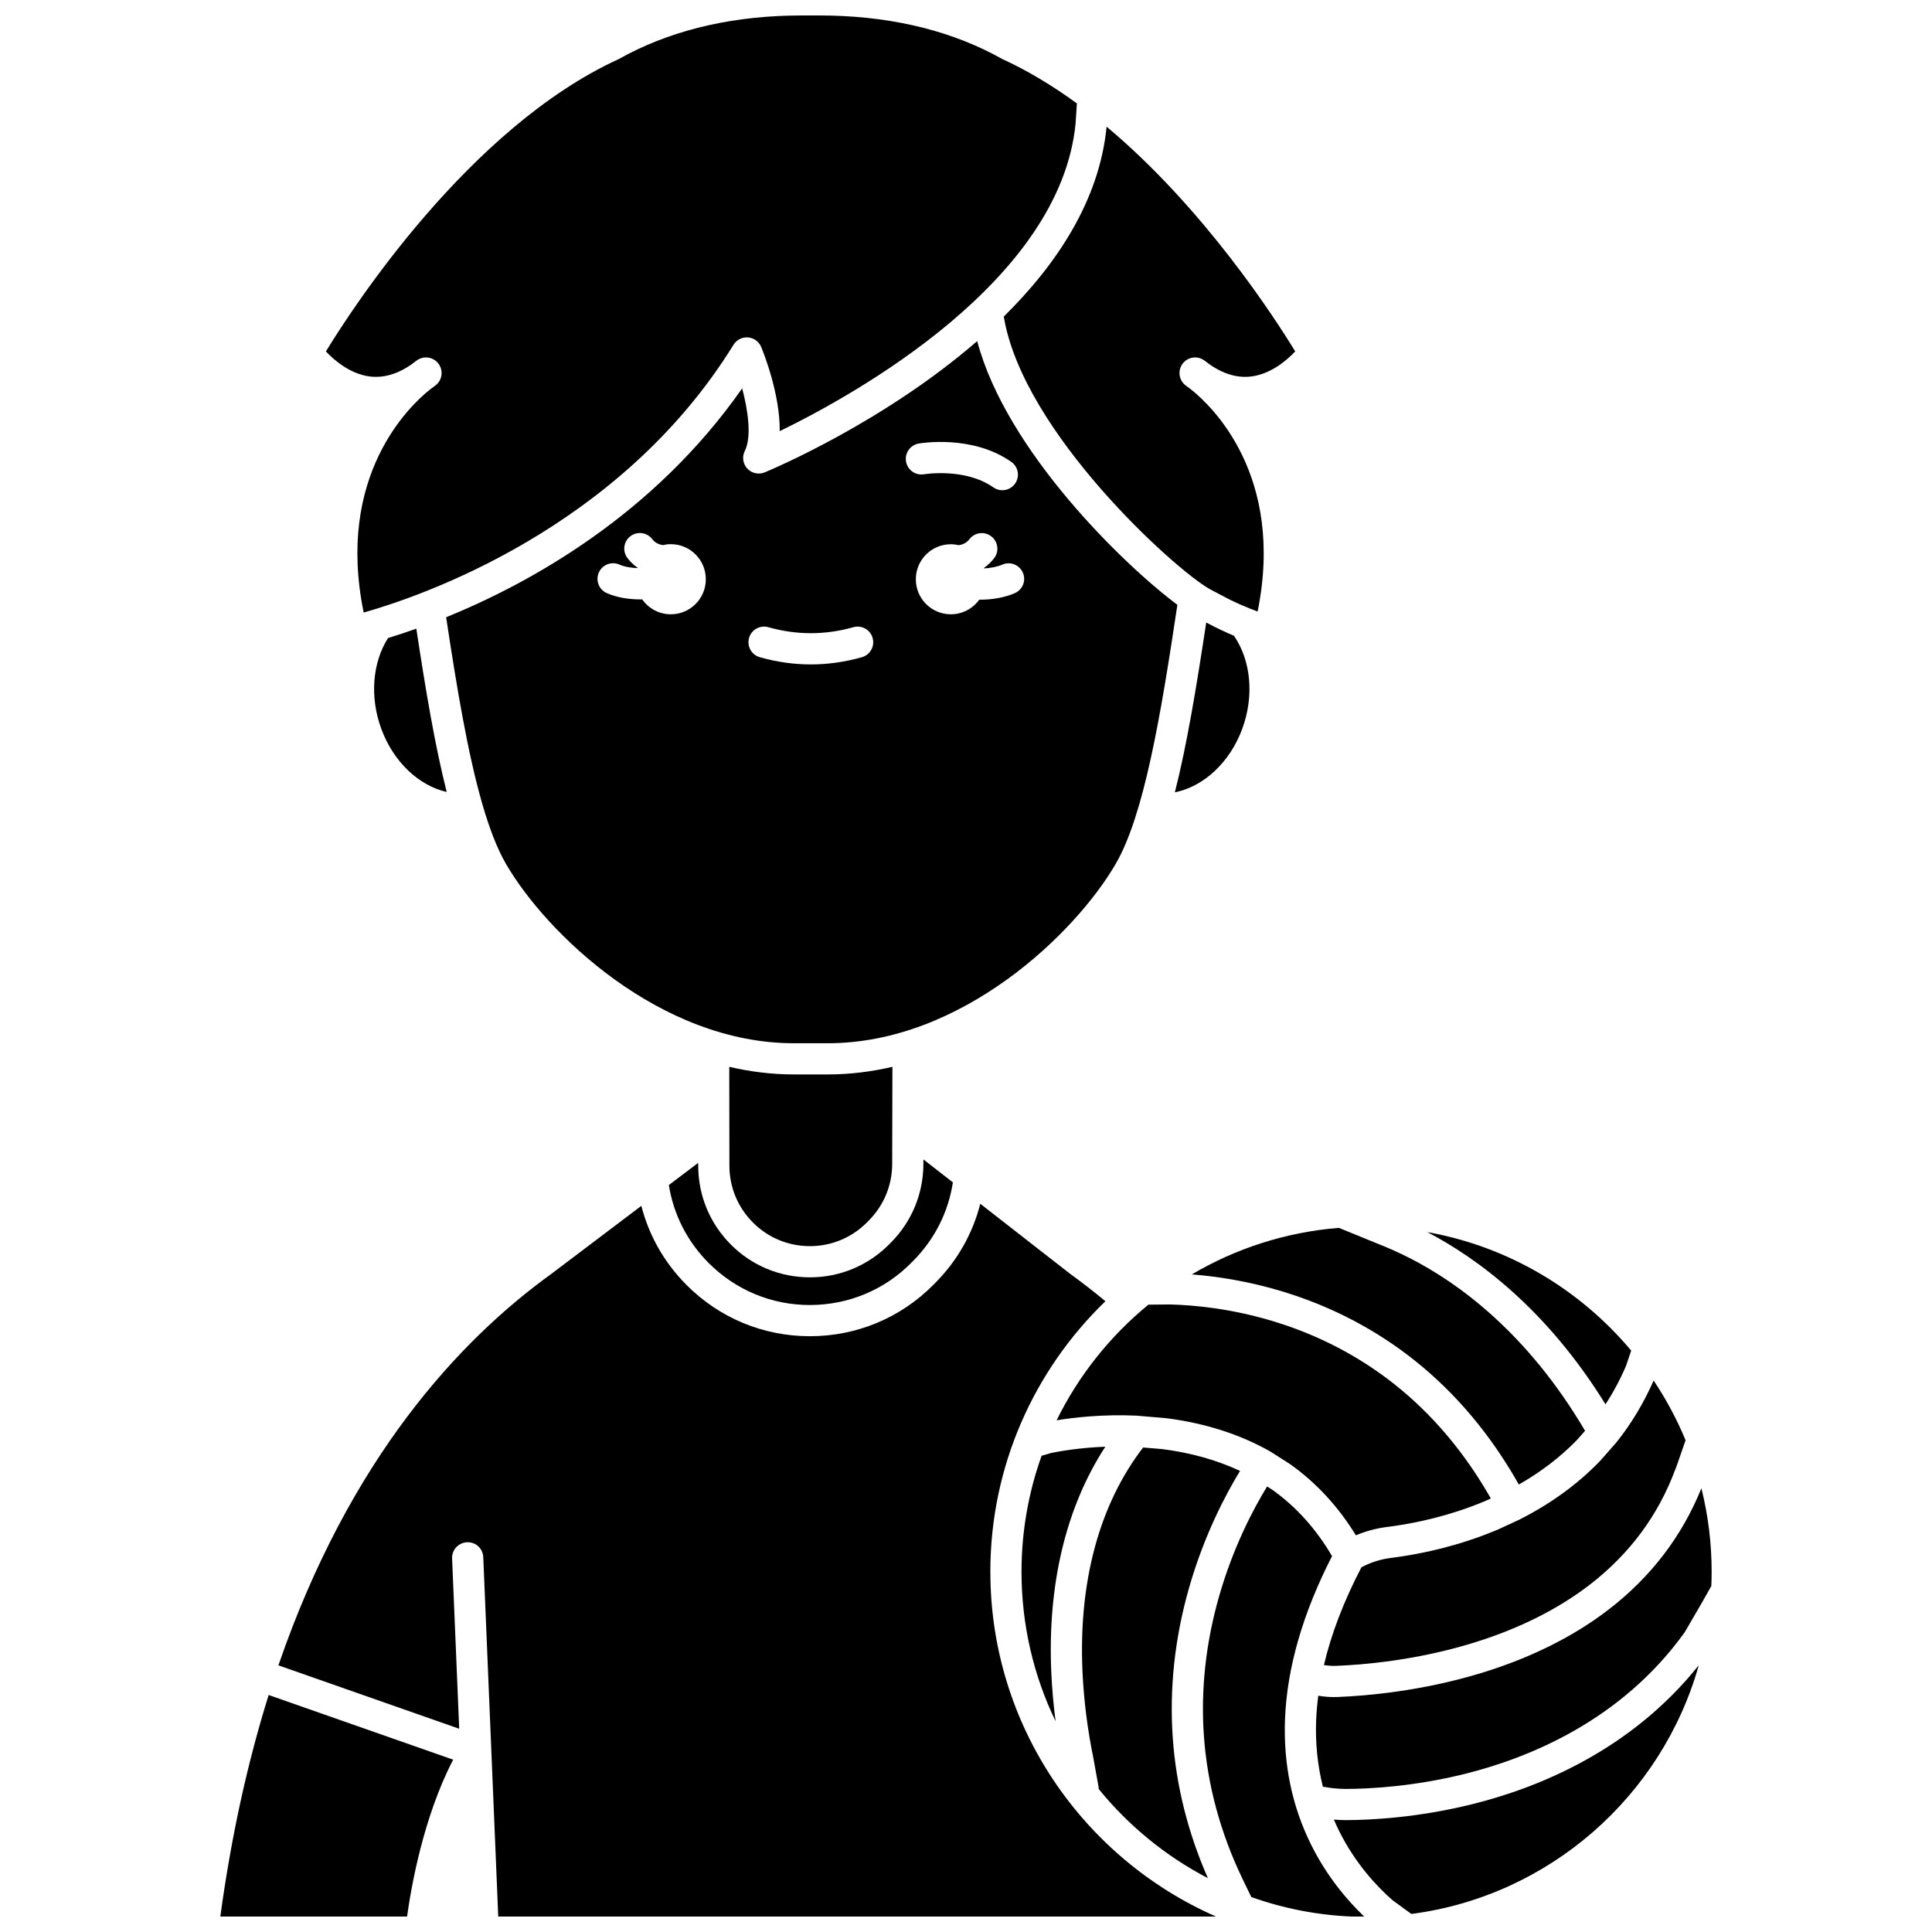
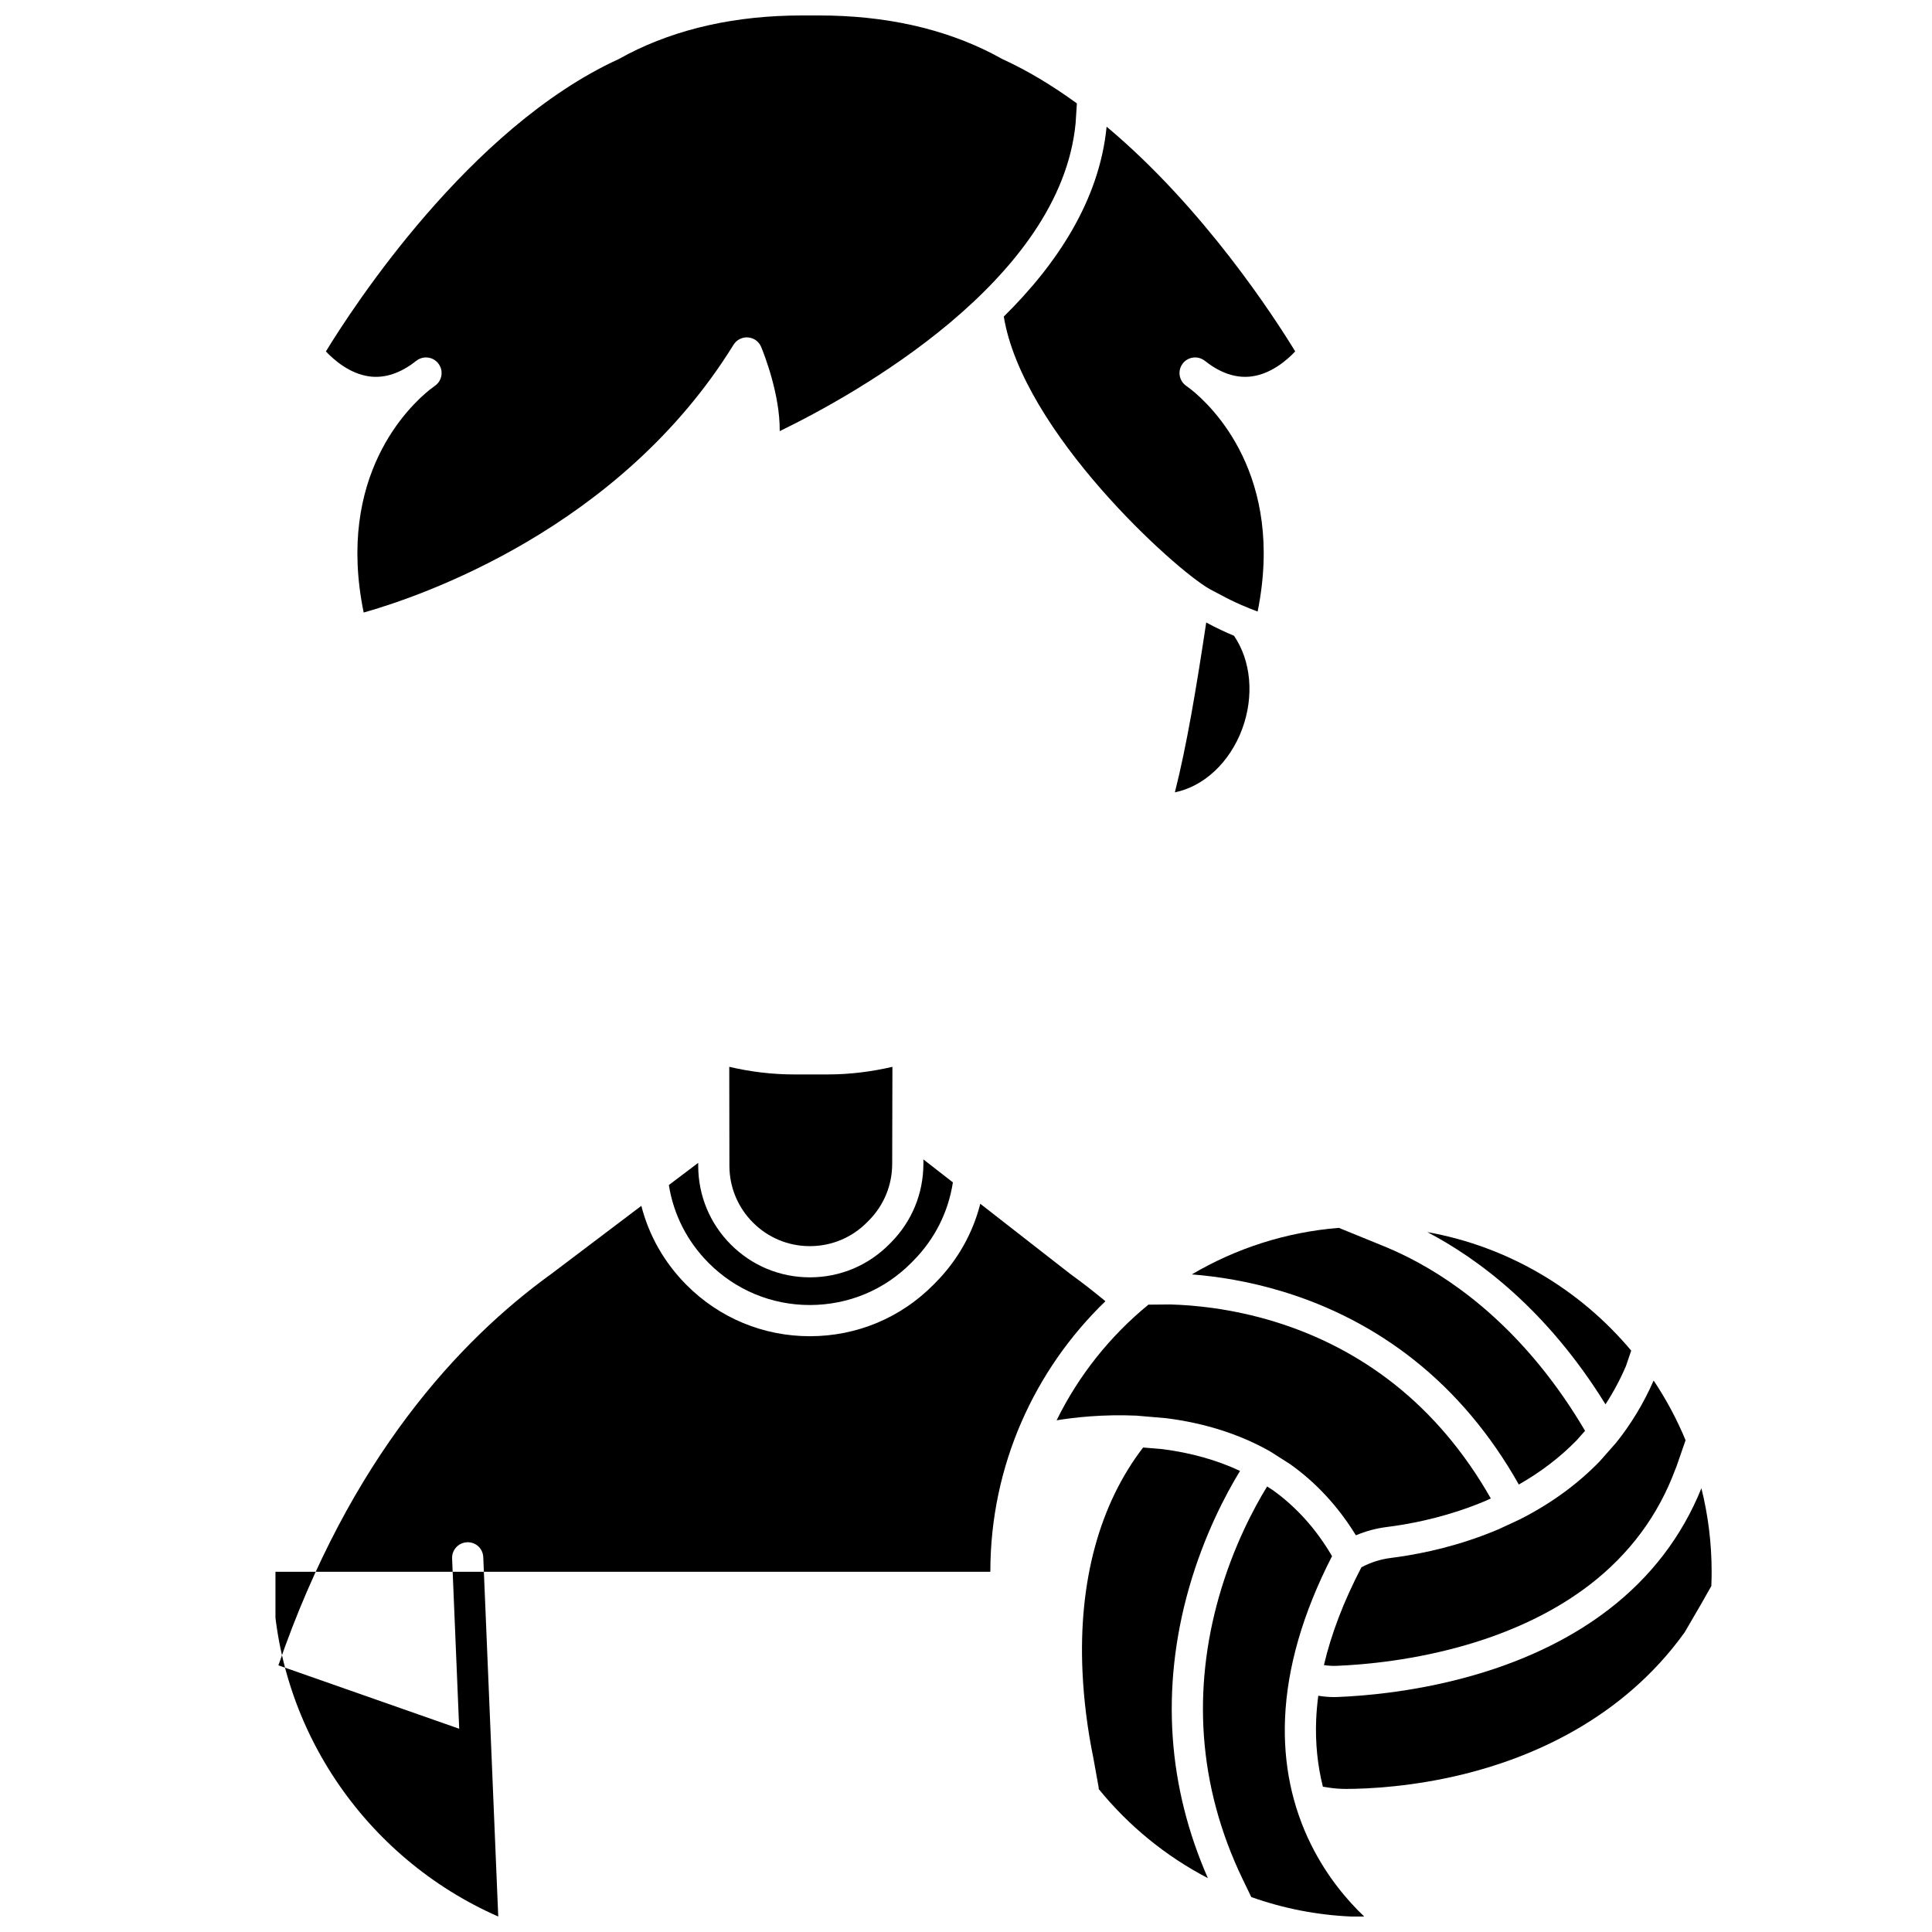
<svg xmlns="http://www.w3.org/2000/svg" width="800px" height="800px" version="1.1" viewBox="144 144 512 512">
  <defs>
    <clipPath id="e">
-       <path d="m497 585h98v66.902h-98z" />
-     </clipPath>
+       </clipPath>
    <clipPath id="d">
      <path d="m202 593h63v58.902h-63z" />
    </clipPath>
    <clipPath id="c">
      <path d="m230 148.09h200v158.91h-200z" />
    </clipPath>
    <clipPath id="b">
      <path d="m217 463h250v188.9h-250z" />
    </clipPath>
    <clipPath id="a">
      <path d="m462 537h44v114.9h-44z" />
    </clipPath>
  </defs>
  <path d="m358.62 474.24h0.047c5.727-0.012 11.102-2.262 15.129-6.336l0.48-0.484c3.945-3.988 6.133-9.277 6.164-14.883l0.059-25.816c-5.539 1.289-11.262 2.016-17.125 2.016h-8.984c-5.867 0-11.59-0.727-17.129-2.016l0.039 26.27c0.02 5.648 2.231 10.973 6.223 14.977 4.023 4.047 9.387 6.273 15.098 6.273z" />
-   <path d="m439.67 372.94c7.461-12.867 11.859-38.633 16.348-68.66-14.105-10.5-45.363-40.781-53.051-69.891-24.824 21.531-54.258 33.941-56.312 34.793-1.594 0.66-3.43 0.262-4.606-1-1.176-1.262-1.441-3.121-0.672-4.664 1.828-3.656 0.922-10.516-0.695-16.602-23.48 33.574-56.301 51.648-78.449 60.664 2.805 18.586 5.734 36.195 9.598 49.531 0.031 0.094 0.059 0.188 0.082 0.281 1.824 6.246 3.852 11.543 6.172 15.547 10.656 18.379 40.789 47.531 76.301 47.531h8.984c35.512 0 65.648-29.156 76.301-47.531zm-117.89-66.148c-3.141 0-5.91-1.562-7.59-3.949-0.121 0-0.238 0.008-0.363 0.008-3.121 0-6.352-0.48-9.035-1.68-2.082-0.93-3.019-3.375-2.09-5.461 0.93-2.086 3.379-3.016 5.461-2.09 1.344 0.602 3.078 0.871 4.812 0.938 0.008-0.023 0.016-0.047 0.023-0.07-1.004-0.703-1.914-1.551-2.703-2.578-1.391-1.809-1.051-4.406 0.758-5.797 1.809-1.391 4.406-1.051 5.793 0.758 0.766 0.996 1.758 1.426 2.832 1.586 0.672-0.156 1.371-0.246 2.09-0.246 5.125 0 9.281 4.156 9.281 9.281 0.008 5.141-4.144 9.301-9.27 9.301zm50.625 11.375c-4.481 1.27-9.031 1.914-13.523 1.914-4.496 0-9.043-0.645-13.523-1.914-2.195-0.621-3.473-2.906-2.852-5.102 0.621-2.195 2.906-3.473 5.102-2.852 7.496 2.121 15.051 2.121 22.543 0 2.199-0.621 4.481 0.656 5.102 2.852 0.625 2.195-0.652 4.481-2.848 5.102zm11.703-51.848c-0.391-2.242 1.105-4.379 3.348-4.773 0.578-0.102 14.238-2.402 24.551 4.859 1.867 1.312 2.312 3.894 0.996 5.758-0.805 1.141-2.082 1.754-3.383 1.754-0.824 0-1.652-0.246-2.375-0.754-7.465-5.262-18.258-3.492-18.367-3.477-2.238 0.383-4.379-1.121-4.769-3.367zm28.801 34.883c-2.875 1.23-6.098 1.719-9.141 1.719-0.086 0-0.168-0.008-0.25-0.008-1.684 2.344-4.43 3.879-7.535 3.879-5.125 0-9.281-4.156-9.281-9.281s4.156-9.281 9.281-9.281c0.723 0 1.418 0.09 2.094 0.246 1.074-0.16 2.062-0.59 2.828-1.586 1.391-1.809 3.984-2.152 5.793-0.758 1.809 1.391 2.148 3.984 0.758 5.797-0.789 1.027-1.699 1.871-2.703 2.578 0.012 0.039 0.031 0.078 0.043 0.121 1.648-0.078 3.352-0.371 4.856-1.012 2.098-0.902 4.527 0.074 5.426 2.172 0.902 2.086-0.07 4.516-2.168 5.414z" />
  <path d="m473.21 337.14c3.195-8.684 2.336-18.039-2.188-24.656-2.219-0.926-4.731-2.09-7.359-3.516-2.606 17.258-5.144 32.535-8.309 45.004 7.594-1.508 14.566-7.879 17.855-16.832z" />
-   <path d="m246.83 313.09c-4.164 6.574-4.867 15.664-1.785 24.051 3.223 8.773 9.938 15.059 17.336 16.742-3.121-12.297-5.602-27.137-8.051-43.285-2.809 1.004-5.328 1.824-7.5 2.492z" />
  <path d="m329.03 452.17-7.777 5.879c1.25 7.848 4.871 14.961 10.562 20.668 7.156 7.176 16.68 11.129 26.812 11.129 10.254-0.023 19.777-4.008 26.91-11.227l0.504-0.508c5.664-5.727 9.27-12.879 10.484-20.766l-7.812-6.09-0.004 1.312c-0.043 7.797-3.078 15.129-8.547 20.664l-0.48 0.484c-5.59 5.656-13.043 8.777-20.992 8.793h-0.062c-7.926 0-15.367-3.09-20.961-8.703-5.539-5.559-8.605-12.941-8.633-20.793z" />
  <path d="m472.62 533.81c-6.086-2.859-12.961-4.793-20.492-5.766l-5.191-0.441c-11.598 15.09-17.16 35.586-16.062 59.465 0.344 7.492 1.309 15.152 2.867 22.773l1.395 7.738c0.031 0.184 0.035 0.363 0.043 0.547 7.891 9.711 17.73 17.777 28.918 23.598-5.285-12.035-8.418-24.52-9.305-37.18-0.918-13.094 0.527-26.426 4.285-39.633 3.996-14.035 9.754-24.895 13.543-31.102z" />
  <path d="m480.59 528.66c0.059 0.031 0.117 0.051 0.176 0.086l5.016 3.199c0.062 0.039 0.117 0.078 0.176 0.117 6.883 4.906 12.711 11.223 17.367 18.812 2.594-1.098 5.359-1.848 8.266-2.211 5.32-0.664 13.516-2.148 22.363-5.438 1.273-0.473 2.555-0.984 3.809-1.512l1.316-0.609c-6.887-12.125-15.469-22.301-25.562-30.285-9.359-7.402-20.043-12.977-31.762-16.57-11.312-3.469-21.305-4.391-27.711-4.555l-5.703 0.055c-10.152 8.309-18.492 18.754-24.328 30.645 4.633-0.758 12.254-1.633 21.227-1.23 0.121 0.004 0.242 0.027 0.359 0.043v-0.008l7.516 0.645c10.281 1.316 19.523 4.277 27.473 8.797z" />
  <path d="m572.28 526.33c-0.023 0.027-0.035 0.059-0.059 0.082l-4.168 4.731c-0.043 0.051-0.086 0.098-0.133 0.145-5.91 6.098-13.051 11.281-21.23 15.402-0.043 0.02-0.086 0.035-0.129 0.055l0.004 0.008-5.516 2.551c-1.387 0.586-2.805 1.148-4.211 1.672-9.59 3.566-18.461 5.172-24.215 5.891-2.824 0.352-5.445 1.207-7.836 2.488-4.656 8.926-7.977 17.59-9.934 25.906 1.113 0.176 2.238 0.25 3.359 0.203 6.922-0.273 20.766-1.402 35.691-5.93 12.266-3.719 22.844-8.969 31.441-15.598 10.523-8.113 18.141-18.398 22.641-30.57 0.074-0.195 0.152-0.391 0.246-0.582l2.465-7.102c-2.309-5.574-5.148-10.871-8.465-15.828-2.617 5.965-5.938 11.488-9.887 16.418-0.023 0.02-0.047 0.035-0.066 0.059z" />
-   <path d="m422.54 529.06-2.504 0.734c-3.441 9.613-5.324 19.965-5.324 30.746 0 14.184 3.246 27.629 9.035 39.621-0.555-4.254-0.938-8.508-1.133-12.715-1.078-23.434 3.856-44.004 14.312-60.055-6.75 0.262-11.957 1.168-14.387 1.668z" />
  <g clip-path="url(#e)">
    <path d="m534.15 622.13c-14.613 3.633-27.199 4.203-33.402 4.219h-0.109c-1.047 0-2.098-0.055-3.148-0.141 0.438 1.027 0.898 2.043 1.398 3.047 4.332 8.688 10.062 14.746 14.156 18.328l4.981 3.633c36.543-4.758 66.375-31.172 76.164-65.906-17.902 22.441-42.293 32.41-60.039 36.82z" />
  </g>
  <path d="m464.59 300.12c0.449 0.25 0.902 0.484 1.355 0.715 0.473 0.242 0.945 0.484 1.418 0.742 3.769 2.066 7.336 3.539 9.922 4.484 7.289-36.059-12.18-54.477-17.578-58.797-0.52-0.367-1.039-0.754-1.555-1.164-1.742-1.375-2.086-3.883-0.777-5.676s3.797-2.234 5.641-1c0.082 0.055 0.609 0.414 1.457 1.082 3.805 2.676 7.609 3.762 11.336 3.234 5.144-0.727 9.262-4.309 11.434-6.613-5.231-8.582-24.086-37.895-49.98-59.555-1.914 19.559-13.227 36.504-27.25 50.316 5.023 30.586 45.309 67.035 54.578 72.23z" />
  <g clip-path="url(#d)">
-     <path d="m202.39 651.9h49.492c1.078-7.828 4.316-26.371 12.211-41.566l-48.895-17.141c-5.41 17.277-9.82 36.75-12.809 58.707z" />
-   </g>
+     </g>
  <g clip-path="url(#c)">
    <path d="m241.8 243.74c3.723 0.527 7.531-0.559 11.336-3.234 0.848-0.668 1.375-1.027 1.457-1.082 1.844-1.234 4.332-0.793 5.641 1s0.965 4.301-0.777 5.676c-0.52 0.41-1.043 0.801-1.566 1.172-5.41 4.328-24.949 22.824-17.512 59.055 14.824-4.18 67.812-22.07 98.012-70.961 0.816-1.32 2.297-2.066 3.848-1.949 1.547 0.125 2.894 1.105 3.484 2.539 0.652 1.57 5.019 12.5 4.91 22.301 19.84-9.652 74.387-39.832 78.41-81.559l0.344-5.293c-6.598-4.816-13.207-8.754-19.676-11.719-0.082-0.039-0.164-0.078-0.242-0.121l-2.328-1.262c-13.117-6.762-28.629-10.207-46.035-10.207h-4.602c-17.406 0-32.918 3.445-46.105 10.246l-2.254 1.223c-0.078 0.043-0.16 0.086-0.246 0.121-39.621 18.168-70.582 66.059-77.531 77.445 2.172 2.297 6.289 5.883 11.434 6.609z" />
  </g>
  <path d="m594.89 538.4c-5.129 12.703-13.359 23.488-24.5 32.078-9.395 7.246-20.863 12.953-34.09 16.961-15.812 4.793-30.449 5.992-37.766 6.281-0.332 0.012-0.664 0.02-0.996 0.02-1.398 0-2.793-0.121-4.18-0.352-0.281 2.156-0.473 4.285-0.559 6.387-0.25 6.16 0.367 12.078 1.781 17.727l1.59 0.242c1.512 0.23 3.016 0.336 4.555 0.34 5.832-0.016 17.664-0.555 31.434-3.977 17.371-4.316 41.57-14.312 58.203-37.398l0.109-0.152c2.949-5.031 6.164-10.594 7.051-12.242 0.051-1.25 0.082-2.508 0.082-3.769 0-7.637-0.945-15.055-2.715-22.145z" />
  <g clip-path="url(#b)">
-     <path d="m406.45 560.54c0-28.121 11.707-53.559 30.496-71.703-3.004-2.496-6.086-4.898-9.219-7.16-0.043-0.027-0.082-0.059-0.121-0.09l-23.82-18.574c-2.004 7.875-6.039 15.016-11.879 20.918l-0.5 0.504c-8.684 8.789-20.293 13.648-32.676 13.676h-0.105c-12.348 0-23.949-4.816-32.668-13.559-5.902-5.922-9.973-13.09-11.996-20.992l-23.898 18.066c-24.328 17.57-53.422 48.859-72.285 103.71l47.914 16.801-1.879-45.117c-0.098-2.281 1.676-4.207 3.957-4.301 2.324-0.113 4.207 1.676 4.301 3.957l3.969 95.223h190.2c-35.16-15.43-59.785-50.57-59.785-91.363z" />
+     <path d="m406.45 560.54c0-28.121 11.707-53.559 30.496-71.703-3.004-2.496-6.086-4.898-9.219-7.16-0.043-0.027-0.082-0.059-0.121-0.09l-23.82-18.574c-2.004 7.875-6.039 15.016-11.879 20.918l-0.5 0.504c-8.684 8.789-20.293 13.648-32.676 13.676h-0.105c-12.348 0-23.949-4.816-32.668-13.559-5.902-5.922-9.973-13.09-11.996-20.992l-23.898 18.066c-24.328 17.57-53.422 48.859-72.285 103.71l47.914 16.801-1.879-45.117c-0.098-2.281 1.676-4.207 3.957-4.301 2.324-0.113 4.207 1.676 4.301 3.957l3.969 95.223c-35.16-15.43-59.785-50.57-59.785-91.363z" />
  </g>
  <g clip-path="url(#a)">
    <path d="m491.5 632.95c-5.102-10.227-7.438-21.5-6.953-33.5 0.547-13.535 4.734-28.008 12.457-43.055-4.172-7.144-9.461-13.035-15.75-17.535l-1.457-0.93c-3.512 5.723-8.973 15.93-12.766 29.25-3.496 12.281-4.84 24.656-3.988 36.793 0.906 12.922 4.34 25.672 10.207 37.891l2.356 4.875c8.402 2.988 17.367 4.781 26.688 5.172h3.246c-4.402-4.191-9.805-10.469-14.039-18.961z" />
  </g>
  <path d="m484.18 486.35c12.703 3.894 24.301 9.949 34.469 17.988 11.047 8.734 20.402 19.848 27.855 33.078 5.852-3.332 11.023-7.293 15.41-11.809l2.144-2.43c-15.324-26.004-33.645-39.234-46.496-45.785-2.637-1.344-5.34-2.562-8.031-3.625l-10.715-4.371c-14.133 1.129-27.367 5.488-38.973 12.332 6.57 0.512 15.039 1.77 24.336 4.621z" />
  <path d="m569.47 516.16c2.078-3.18 3.894-6.578 5.43-10.16l1.383-4.074c-13.512-16.137-32.473-27.559-54.027-31.406 13.297 6.961 31.605 20.383 47.215 45.641z" />
</svg>